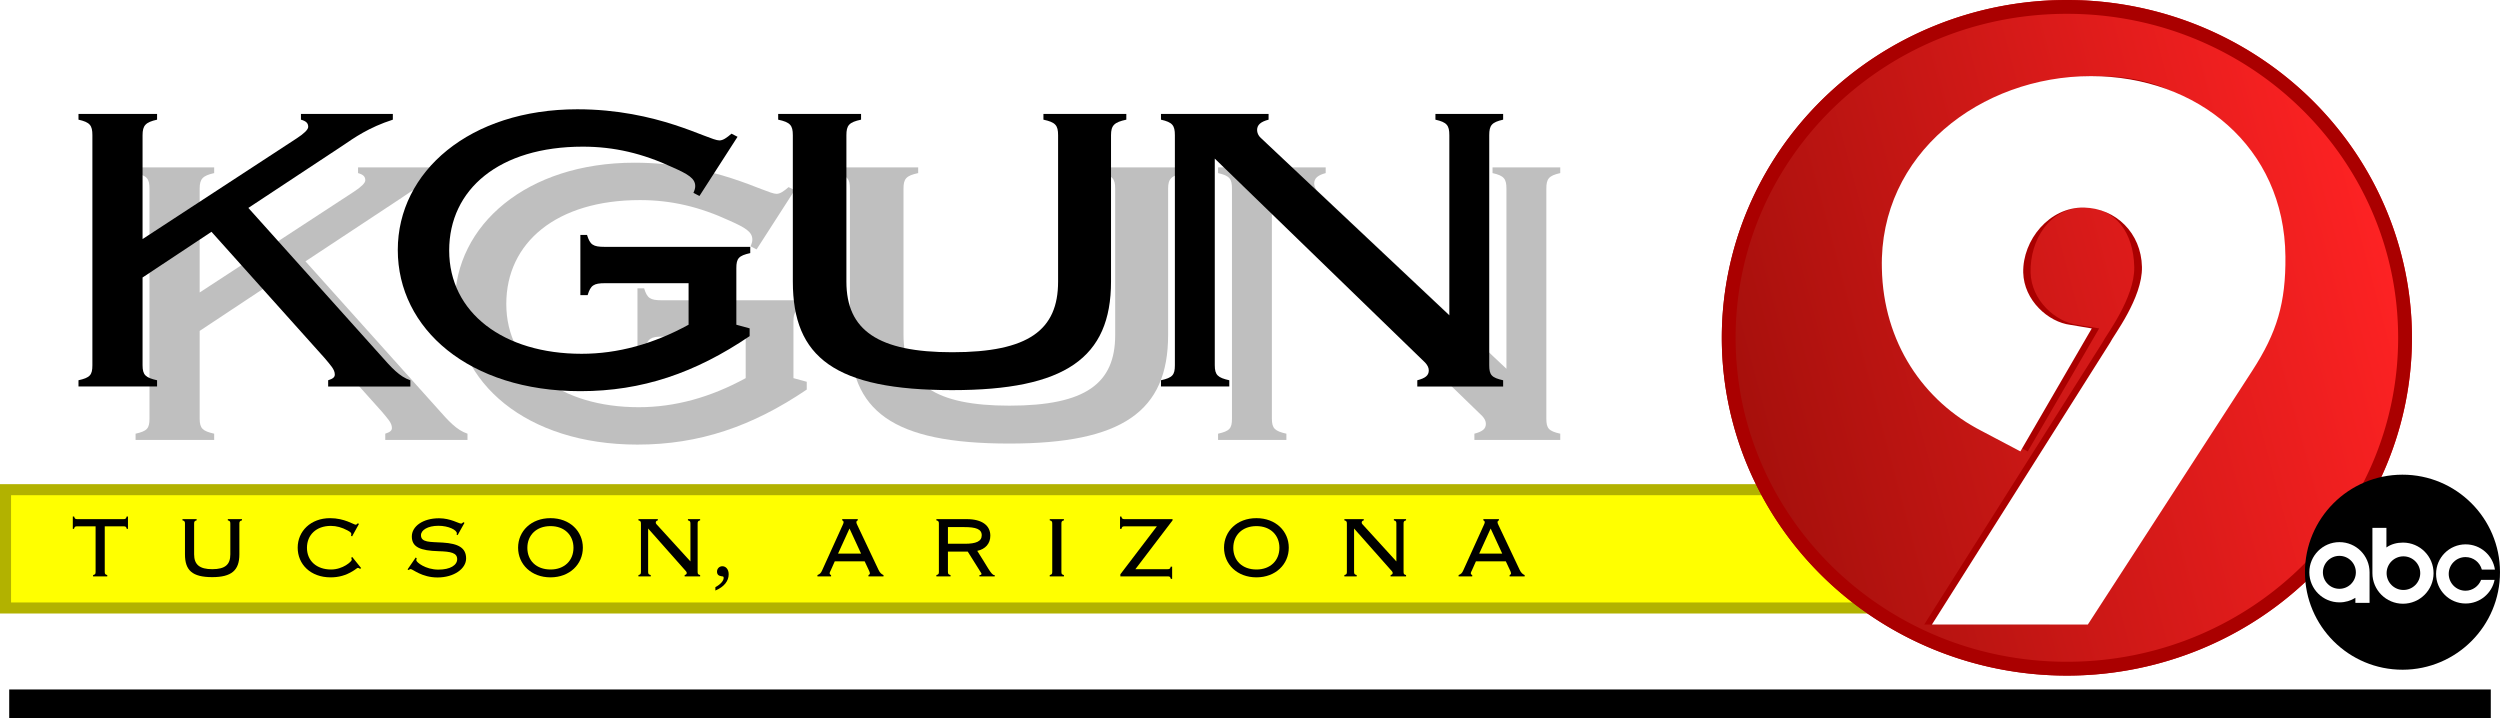
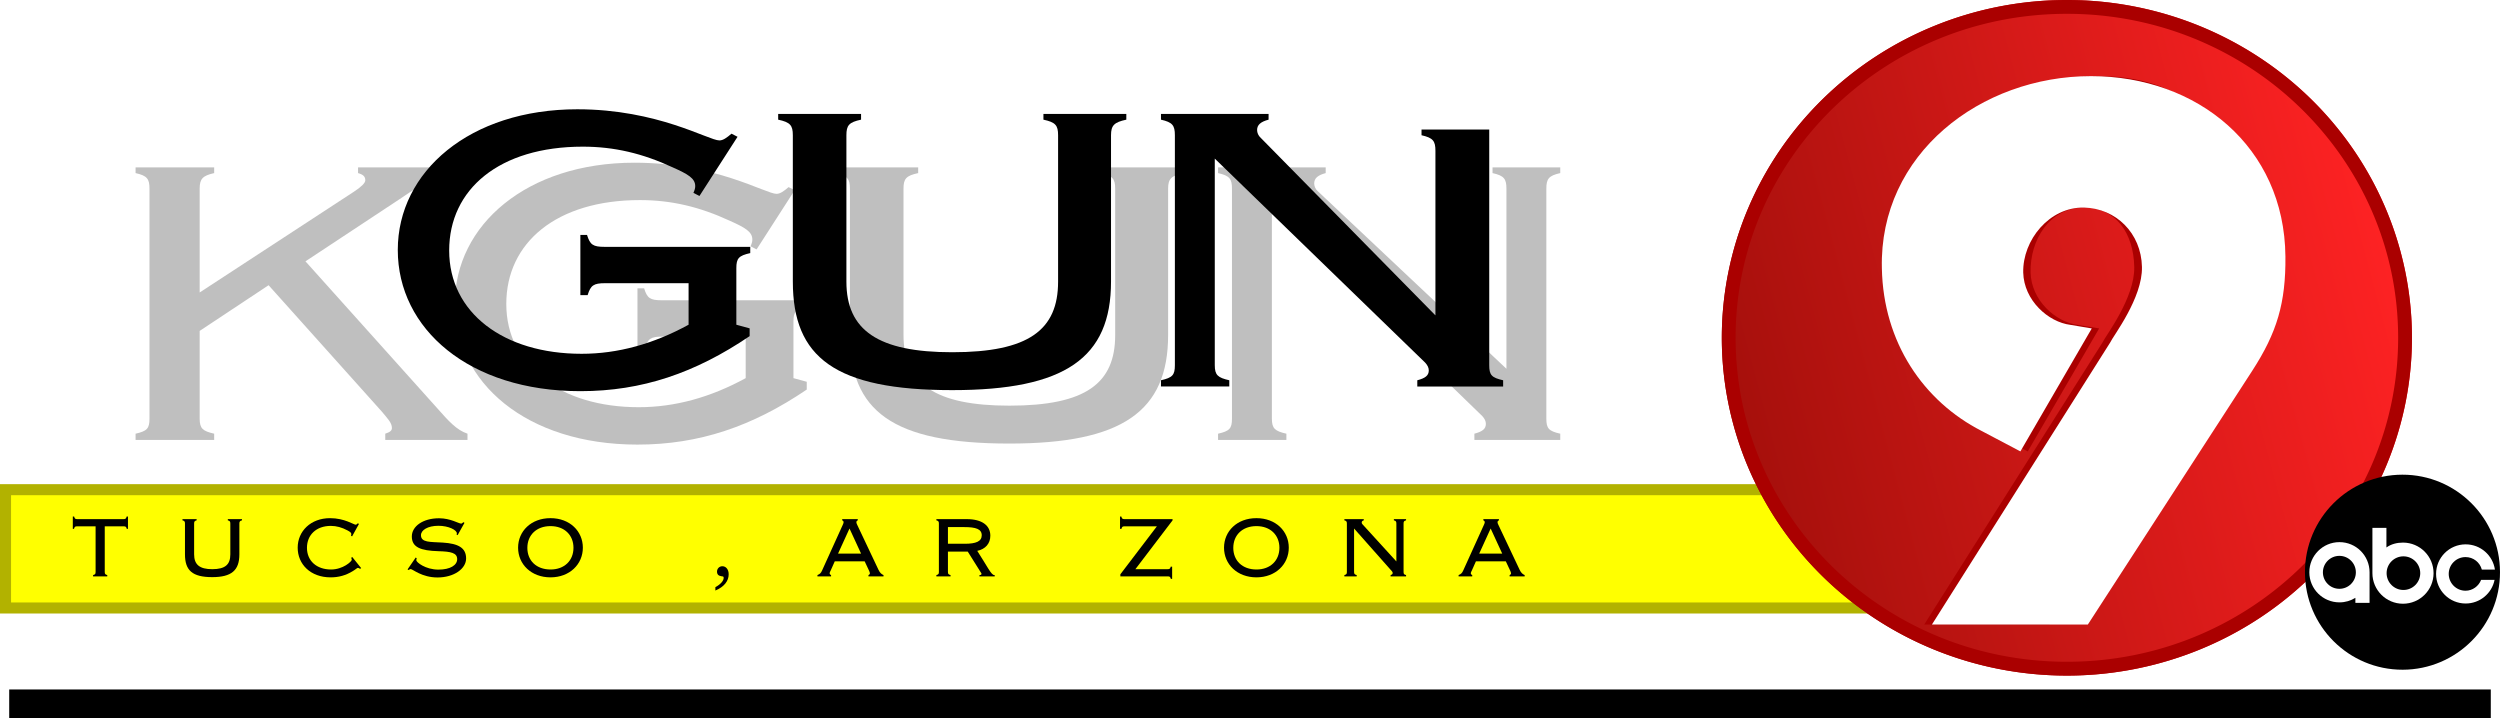
<svg xmlns="http://www.w3.org/2000/svg" xmlns:ns1="http://www.inkscape.org/namespaces/inkscape" xmlns:ns2="http://sodipodi.sourceforge.net/DTD/sodipodi-0.dtd" xmlns:xlink="http://www.w3.org/1999/xlink" width="359.092mm" height="103.146mm" viewBox="0 0 359.092 103.146" version="1.1" id="svg3257" ns1:version="1.1 (c68e22c387, 2021-05-23)" ns2:docname="KGUN_9_1994.svg">
  <ns2:namedview id="namedview3259" pagecolor="#505050" bordercolor="#eeeeee" borderopacity="1" ns1:pageshadow="0" ns1:pageopacity="0" ns1:pagecheckerboard="0" ns1:document-units="px" showgrid="false" ns1:zoom="0.43339059" ns1:cx="984.10074" ns1:cy="98.063966" ns1:window-width="1600" ns1:window-height="847" ns1:window-x="-8" ns1:window-y="-8" ns1:window-maximized="1" ns1:current-layer="svg3257" ns1:snap-bbox="true" ns1:bbox-paths="true" ns1:bbox-nodes="true" ns1:snap-bbox-edge-midpoints="true" ns1:snap-bbox-midpoints="true" ns1:object-paths="true" ns1:snap-intersection-paths="true" ns1:snap-smooth-nodes="true" ns1:snap-midpoints="true" ns1:snap-page="true" showguides="false" />
  <defs id="defs3254">
    <linearGradient ns1:collect="always" id="linearGradient9165">
      <stop style="stop-color:#a7100c;stop-opacity:1;" offset="0" id="stop9161" />
      <stop style="stop-color:#fd2223;stop-opacity:1" offset="1" id="stop9163" />
    </linearGradient>
    <filter ns1:collect="always" style="color-interpolation-filters:sRGB" id="filter7805" x="-0.123" y="-0.15" width="1.247" height="1.301">
      <feGaussianBlur ns1:collect="always" stdDeviation="2.451" id="feGaussianBlur7807" />
    </filter>
    <linearGradient ns1:collect="always" xlink:href="#linearGradient9165" id="linearGradient9167" x1="249.885" y1="55.85" x2="341.144" y2="31.397" gradientUnits="userSpaceOnUse" />
  </defs>
  <g id="g16059" style="stroke:none">
    <path id="rect5930" style="opacity:1;vector-effect:none;fill:#b2b200;fill-rule:evenodd;stroke:none;stroke-width:0.271;stop-color:#000000;stop-opacity:1;fill-opacity:1" d="M 0,69.543 H 285.752 V 88.122 H 0 Z" />
    <path id="path6171" style="opacity:1;vector-effect:none;fill:#ffff00;fill-rule:evenodd;stroke:none;stroke-width:0.271;stop-color:#000000;stop-opacity:1" d="m 1.588,86.535 c 94.192,0 188.384,0 282.576,0 0,-5.135 0,-10.27 0,-15.404 -94.192,0 -188.384,0 -282.576,0 0,5.135 0,10.27 0,15.404 z" />
    <path id="path2186" style="opacity:1;fill:url(#linearGradient9167);fill-rule:evenodd;stroke-width:0.265;stroke-linecap:round;stroke-linejoin:round;stop-color:#000000;stop-opacity:1;stroke:none" d="M 346.446,48.52 A 49.566,48.52 0 0 1 296.88,97.04 49.566,48.52 0 0 1 247.314,48.52 49.566,48.52 0 0 1 296.88,1.6784668e-4 49.566,48.52 0 0 1 346.446,48.52 Z" />
    <path id="ellipse3335" style="color:#000000;fill:#aa0000;fill-rule:evenodd;stroke:none;stroke-width:1;stroke-linecap:round;stroke-linejoin:round;-inkscape-stroke:none" d="M 296.88,0 A 49.566,48.52 0 0 0 247.314,48.52 49.566,48.52 0 0 0 296.88,97.04 49.566,48.52 0 0 0 346.446,48.52 49.566,48.52 0 0 0 296.88,0 Z m 0,1.984 c 26.325,0 47.582,20.834 47.582,46.535 0,25.701 -21.257,46.535 -47.582,46.535 -26.325,0 -47.582,-20.834 -47.582,-46.535 0,-25.701 21.257,-46.535 47.582,-46.535 z" />
    <path d="m 322.744,36.819 c -0.142,-15.735 -6.072,-25.885 -21.333,-25.885 -15.848,0 -30.454,11.166 -30.047,27.611 0.203,10.659 5.989,19.084 14.313,23.348 l 5.583,2.944 10.253,-17.663 -3.045,-0.508 c -3.248,-0.406 -6.7,-3.553 -6.801,-7.512 -0.102,-4.67 2.697,-9.339 7.672,-9.339 4.575,0 7.116,3.654 7.217,8.527 0.102,4.467 -4.162,9.948 -4.568,10.862 l -25.601,40.503 h 17.977 l 23.609,-36.443 c 3.56,-5.495 4.832,-9.745 4.771,-16.445 z" style="font-weight:bold;font-size:40px;line-height:1.25;font-family:Bauhaus;-inkscape-font-specification:'Bauhaus Bold';baseline-shift:baseline;opacity:1;fill:#aa0000;stroke:none;stroke-width:2.538" id="path10831" ns2:nodetypes="ssccccccsccccss" />
    <path d="m 328.269,36.819 c -0.142,-15.735 -12.655,-25.885 -27.916,-25.885 -15.848,0 -30.454,11.166 -30.047,27.611 0.203,10.659 5.989,19.084 14.313,23.348 l 5.583,2.944 10.253,-17.663 -3.045,-0.508 c -3.248,-0.406 -6.7,-3.553 -6.801,-7.512 -0.102,-4.67 3.756,-9.441 8.73,-9.339 4.568,0.102 8.222,3.654 8.324,8.527 0.102,4.467 -4.162,9.948 -4.568,10.862 l -25.601,40.503 h 22.396 l 23.609,-36.443 c 3.56,-5.495 4.832,-9.745 4.771,-16.445 z" style="font-weight:bold;font-size:40px;line-height:1.25;font-family:Bauhaus;-inkscape-font-specification:'Bauhaus Bold';baseline-shift:baseline;opacity:1;fill:#ffffff;stroke:none;stroke-width:2.538" id="path5799" ns2:nodetypes="sscccccccccccss" />
    <path style="font-size:40px;line-height:1.25;font-family:'Copperplate Gothic';-inkscape-font-specification:'Copperplate Gothic';letter-spacing:-4.472px;baseline-shift:baseline;opacity:0.5;mix-blend-mode:normal;fill:#000000;stroke:none;stroke-width:2.012;filter:url(#filter7805)" d="m 174.96,24.041 v 0.821 c 1.65,0.373 1.997,0.82 1.997,2.237 v 33.033 c 0,1.417 -0.347,1.79 -1.997,2.163 v 0.895 h 9.812 v -0.895 c -1.65,-0.373 -2.084,-0.746 -2.084,-2.163 V 30.454 l 30.218,29.305 c 0.347,0.373 0.521,0.745 0.521,1.118 0,0.746 -0.521,1.119 -1.65,1.417 v 0.895 h 12.331 v -0.895 c -1.65,-0.373 -1.997,-0.746 -1.997,-2.163 v -33.033 c 0,-1.417 0.347,-1.864 1.997,-2.237 v -0.821 h -9.726 v 0.821 c 1.65,0.373 1.997,0.82 1.997,2.237 v 25.874 L 189.288,27.471 c -0.347,-0.298 -0.521,-0.745 -0.521,-1.118 0,-0.746 0.521,-1.193 1.65,-1.491 v -0.821 z" id="path15862" />
    <path style="font-size:40px;line-height:1.25;font-family:'Copperplate Gothic';-inkscape-font-specification:'Copperplate Gothic';letter-spacing:-4.472px;baseline-shift:baseline;opacity:0.5;mix-blend-mode:normal;fill:#000000;stroke:none;stroke-width:2.012;filter:url(#filter7805)" d="m 119.977,24.041 v 0.821 c 1.74,0.373 2.106,0.82 2.106,2.237 v 21.028 c 0,10.887 6.044,15.584 22.896,15.584 16.211,0 22.805,-4.623 22.805,-15.584 V 27.099 c 0,-1.417 0.458,-1.864 2.198,-2.237 v -0.821 h -11.906 v 0.821 c 1.74,0.373 2.107,0.82 2.107,2.237 v 21.028 c 0,6.935 -4.213,10.141 -15.204,10.141 -10.624,0 -15.203,-3.132 -15.203,-10.141 V 27.099 c 0,-1.417 0.367,-1.864 2.107,-2.237 v -0.821 z" id="path15860" />
    <path style="font-size:40px;line-height:1.25;font-family:'Copperplate Gothic';-inkscape-font-specification:'Copperplate Gothic';letter-spacing:-4.472px;baseline-shift:baseline;opacity:0.5;mix-blend-mode:normal;fill:#000000;stroke:none;stroke-width:2.012;filter:url(#filter7805)" d="m 19.475,24.041 v 0.821 c 1.65,0.373 1.997,0.82 1.997,2.237 v 33.033 c 0,1.417 -0.347,1.79 -1.997,2.163 v 0.895 h 11.288 V 62.294 C 29.113,61.921 28.679,61.548 28.679,60.131 V 47.529 l 9.899,-6.562 16.238,18.12 c 0.868,1.044 1.476,1.641 1.476,2.386 0,0.373 -0.26,0.596 -0.955,0.82 v 0.895 H 67.147 v -0.895 c -1.563,-0.522 -2.692,-1.79 -4.342,-3.654 l -18.93,-21.102 13.546,-8.948 c 1.65,-1.119 3.734,-2.609 7.207,-3.728 V 24.041 H 51.429 v 0.821 c 0.782,0.224 1.042,0.522 1.042,1.044 0,0.373 -0.608,0.969 -1.65,1.64 L 28.679,42.012 V 27.099 c 0,-1.417 0.434,-1.864 2.084,-2.237 v -0.821 z" id="path15858" />
    <path style="font-size:40px;line-height:1.25;font-family:'Copperplate Gothic';-inkscape-font-specification:'Copperplate Gothic';letter-spacing:-4.472px;baseline-shift:baseline;opacity:0.5;mix-blend-mode:normal;fill:#000000;stroke:none;stroke-width:2.012;filter:url(#filter7805)" d="m 91.13,23.37 c -15.456,0 -25.79,8.948 -25.79,20.208 0,11.334 10.246,20.282 26.224,20.282 8.857,0 16.499,-2.61 24.314,-7.904 v -1.119 l -1.91,-0.522 v -8.128 c 0,-1.417 0.347,-1.789 1.997,-2.162 V 43.13 H 95.038 c -1.65,0 -2.084,-0.298 -2.518,-1.715 h -0.955 v 8.65 h 1.042 c 0.434,-1.417 0.868,-1.715 2.518,-1.715 h 11.983 v 5.965 c -5.036,2.759 -10.16,4.176 -15.37,4.176 -11.202,0 -19.016,-5.891 -19.016,-14.839 0,-8.799 7.207,-14.913 19.191,-14.913 4.515,0 8.597,0.969 12.938,2.983 2.171,0.969 3.213,1.566 3.213,2.684 0,0.298 -0.087,0.597 -0.26,0.969 l 0.868,0.448 5.47,-8.501 -0.868,-0.447 c -0.695,0.597 -1.216,0.969 -1.737,0.969 -1.563,0 -8.857,-4.474 -20.406,-4.474 z" id="path7571" />
-     <path d="M 20.477,52.458 V 39.857 L 30.376,33.295 46.614,51.415 c 0.868,1.044 1.476,1.64 1.476,2.386 0,0.373 -0.261,0.597 -0.955,0.82 v 0.895 H 58.944 V 54.621 C 57.381,54.099 56.253,52.831 54.603,50.967 L 35.673,29.865 49.219,20.917 c 1.65,-1.119 3.734,-2.61 7.207,-3.728 V 16.368 H 43.228 v 0.82 c 0.782,0.224 1.042,0.522 1.042,1.044 0,0.373 -0.608,0.969 -1.65,1.64 L 20.477,34.339 V 19.425 c 0,-1.417 0.434,-1.864 2.084,-2.237 V 16.368 H 11.273 v 0.82 c 1.65,0.373 1.997,0.82 1.997,2.237 v 33.033 c 0,1.417 -0.347,1.79 -1.997,2.162 v 0.895 h 11.288 v -0.895 c -1.65,-0.373 -2.084,-0.746 -2.084,-2.162 z" style="font-size:40px;line-height:1.25;font-family:'Copperplate Gothic';-inkscape-font-specification:'Copperplate Gothic';letter-spacing:-4.472px;baseline-shift:baseline;fill:#000000;stroke:none;stroke-width:2.012" id="path5790" />
    <path d="m 107.676,48.283 v -1.118 l -1.91,-0.522 v -8.128 c 0,-1.417 0.347,-1.79 1.997,-2.162 V 35.457 H 86.836 c -1.65,0 -2.084,-0.298 -2.518,-1.715 h -0.955 v 8.65 h 1.042 c 0.434,-1.417 0.868,-1.715 2.518,-1.715 h 11.983 v 5.965 c -5.036,2.759 -10.16,4.176 -15.37,4.176 -11.202,0 -19.017,-5.891 -19.017,-14.839 0,-8.799 7.207,-14.913 19.19,-14.913 4.515,0 8.597,0.969 12.938,2.983 2.171,0.969 3.213,1.566 3.213,2.684 0,0.298 -0.087,0.597 -0.261,0.969 l 0.868,0.447 5.471,-8.501 -0.868,-0.447 c -0.695,0.597 -1.216,0.969 -1.737,0.969 -1.563,0 -8.857,-4.474 -20.406,-4.474 -15.456,0 -25.79,8.948 -25.79,20.208 0,11.334 10.246,20.282 26.224,20.282 8.857,0 16.498,-2.61 24.314,-7.904 z" style="font-size:40px;line-height:1.25;font-family:'Copperplate Gothic';-inkscape-font-specification:'Copperplate Gothic';letter-spacing:-4.472px;baseline-shift:baseline;fill:#000000;stroke:none;stroke-width:2.012" id="path5792" />
    <path d="m 113.881,40.453 c 0,10.887 6.045,15.584 22.897,15.584 16.211,0 22.805,-4.623 22.805,-15.584 v -21.028 c 0,-1.417 0.458,-1.864 2.198,-2.237 v -0.82 h -11.906 v 0.82 c 1.74,0.373 2.106,0.82 2.106,2.237 v 21.028 c 0,6.935 -4.213,10.141 -15.203,10.141 -10.624,0 -15.203,-3.132 -15.203,-10.141 v -21.028 c 0,-1.417 0.366,-1.864 2.106,-2.237 v -0.82 h -11.906 v 0.82 c 1.74,0.373 2.106,0.82 2.106,2.237 z" style="font-size:40px;line-height:1.25;font-family:'Copperplate Gothic';-inkscape-font-specification:'Copperplate Gothic';letter-spacing:-4.472px;baseline-shift:baseline;fill:#000000;stroke:none;stroke-width:2.066" id="path5794" />
-     <path d="m 203.576,55.516 h 12.33 v -0.895 c -1.65,-0.373 -1.997,-0.746 -1.997,-2.162 V 19.425 c 0,-1.417 0.347,-1.864 1.997,-2.237 v -0.82 h -9.725 v 0.82 c 1.65,0.373 1.997,0.82 1.997,2.237 V 45.3 L 181.086,19.798 c -0.347,-0.298 -0.521,-0.746 -0.521,-1.119 0,-0.746 0.521,-1.193 1.65,-1.491 v -0.82 h -15.456 v 0.82 c 1.65,0.373 1.997,0.82 1.997,2.237 v 33.033 c 0,1.417 -0.347,1.79 -1.997,2.162 v 0.895 h 9.812 v -0.895 c -1.65,-0.373 -2.084,-0.746 -2.084,-2.162 V 22.781 l 30.218,29.305 c 0.347,0.373 0.521,0.746 0.521,1.119 0,0.746 -0.521,1.119 -1.65,1.417 z" style="font-size:40px;line-height:1.25;font-family:'Copperplate Gothic';-inkscape-font-specification:'Copperplate Gothic';letter-spacing:-4.472px;baseline-shift:baseline;fill:#000000;stroke:none;stroke-width:2.012" id="path5796" />
+     <path d="m 203.576,55.516 h 12.33 v -0.895 c -1.65,-0.373 -1.997,-0.746 -1.997,-2.162 V 19.425 v -0.82 h -9.725 v 0.82 c 1.65,0.373 1.997,0.82 1.997,2.237 V 45.3 L 181.086,19.798 c -0.347,-0.298 -0.521,-0.746 -0.521,-1.119 0,-0.746 0.521,-1.193 1.65,-1.491 v -0.82 h -15.456 v 0.82 c 1.65,0.373 1.997,0.82 1.997,2.237 v 33.033 c 0,1.417 -0.347,1.79 -1.997,2.162 v 0.895 h 9.812 v -0.895 c -1.65,-0.373 -2.084,-0.746 -2.084,-2.162 V 22.781 l 30.218,29.305 c 0.347,0.373 0.521,0.746 0.521,1.119 0,0.746 -0.521,1.119 -1.65,1.417 z" style="font-size:40px;line-height:1.25;font-family:'Copperplate Gothic';-inkscape-font-specification:'Copperplate Gothic';letter-spacing:-4.472px;baseline-shift:baseline;fill:#000000;stroke:none;stroke-width:2.012" id="path5796" />
    <path d="m 13.371,82.788 h 2.036 v -0.188 C 15.109,82.522 15.046,82.444 15.046,82.146 v -6.546 h 2.709 c 0.298,0 0.376,0.063 0.454,0.36 h 0.172 v -1.77 h -0.188 c -0.078,0.298 -0.157,0.376 -0.454,0.376 H 11.1 c -0.298,0 -0.376,-0.078 -0.454,-0.376 h -0.188 v 1.77 h 0.172 c 0.078,-0.298 0.157,-0.36 0.454,-0.36 h 2.647 v 6.546 c 0,0.298 -0.063,0.376 -0.36,0.454 z" style="font-size:40px;line-height:1.25;font-family:'Copperplate Gothic';-inkscape-font-specification:'Copperplate Gothic';letter-spacing:14.192px;word-spacing:-29.736px;baseline-shift:baseline;fill:#000000;stroke:none;stroke-width:0.391" id="path5761" />
    <path d="m 26.569,79.625 c 0,2.286 1.034,3.273 3.915,3.273 2.772,0 3.899,-0.971 3.899,-3.273 v -4.416 c 0,-0.298 0.078,-0.391 0.376,-0.47 V 74.567 H 32.723 v 0.172 c 0.298,0.078 0.36,0.172 0.36,0.47 v 4.416 c 0,1.456 -0.72,2.13 -2.6,2.13 -1.817,0 -2.6,-0.658 -2.6,-2.13 v -4.416 c 0,-0.298 0.063,-0.391 0.36,-0.47 V 74.567 H 26.209 v 0.172 c 0.298,0.078 0.36,0.172 0.36,0.47 z" style="font-size:40px;line-height:1.25;font-family:'Copperplate Gothic';-inkscape-font-specification:'Copperplate Gothic';letter-spacing:14.192px;word-spacing:-29.736px;baseline-shift:baseline;fill:#000000;stroke:none;stroke-width:0.391" id="path5763" />
    <path d="m 50.416,76.947 0.157,0.094 0.987,-1.785 -0.157,-0.094 c -0.125,0.125 -0.219,0.204 -0.313,0.204 -0.282,0 -1.597,-0.94 -3.68,-0.94 -2.787,0 -4.651,1.879 -4.651,4.244 0,2.38 1.848,4.259 4.729,4.259 1.159,0 2.177,-0.282 3.179,-0.893 0.423,-0.251 0.626,-0.47 0.736,-0.47 0.094,0 0.188,0.047 0.313,0.141 l 0.157,-0.11 -1.284,-1.597 -0.141,0.125 c 0.047,0.125 0.078,0.219 0.078,0.282 0,0.235 -1.268,1.394 -2.975,1.394 -2.067,0 -3.461,-1.237 -3.461,-3.116 0,-1.848 1.331,-3.148 3.43,-3.148 0.814,0 1.582,0.219 2.38,0.642 0.376,0.204 0.564,0.329 0.564,0.548 0,0.063 -0.016,0.141 -0.047,0.219 z" style="font-size:40px;line-height:1.25;font-family:'Copperplate Gothic';-inkscape-font-specification:'Copperplate Gothic';letter-spacing:14.192px;word-spacing:-29.736px;baseline-shift:baseline;fill:#000000;stroke:none;stroke-width:0.391" id="path5765" />
    <path d="m 58.697,81.88 c 0.125,-0.094 0.188,-0.141 0.282,-0.141 0.313,0 1.582,1.206 3.868,1.206 2.38,0 4.103,-1.268 4.103,-2.725 0,-1.519 -1.096,-2.145 -3.367,-2.286 -1.801,-0.11 -3.116,0.016 -3.116,-1.065 0,-0.72 0.955,-1.347 2.506,-1.347 1.441,0 2.647,0.595 2.647,1.096 0,0.047 -0.016,0.11 -0.047,0.157 l 0.157,0.094 0.987,-1.77 -0.157,-0.094 c -0.125,0.125 -0.235,0.204 -0.329,0.204 -0.329,0 -1.519,-0.767 -3.163,-0.767 -2.349,0 -3.915,1.174 -3.915,2.615 0,1.55 1.253,2.036 3.805,2.114 1.848,0.047 2.709,0.251 2.709,1.143 0,0.861 -0.987,1.503 -2.694,1.503 -1.864,0 -3.179,-1.065 -3.179,-1.347 0,-0.063 0.016,-0.157 0.063,-0.282 l -0.141,-0.11 -1.175,1.707 z" style="font-size:40px;line-height:1.25;font-family:'Copperplate Gothic';-inkscape-font-specification:'Copperplate Gothic';letter-spacing:14.192px;word-spacing:-29.736px;baseline-shift:baseline;fill:#000000;stroke:none;stroke-width:0.391" id="path5767" />
    <path d="m 75.748,78.685 c 0,-1.817 1.3,-3.116 3.32,-3.116 2.02,0 3.304,1.3 3.304,3.116 0,1.832 -1.3,3.116 -3.289,3.116 -2.051,0 -3.336,-1.284 -3.336,-3.116 z m 3.32,4.244 c 2.756,0 4.651,-1.879 4.651,-4.259 0,-2.365 -1.864,-4.244 -4.651,-4.244 -2.787,0 -4.651,1.879 -4.651,4.244 0,2.38 1.895,4.259 4.651,4.259 z" style="font-size:40px;line-height:1.25;font-family:'Copperplate Gothic';-inkscape-font-specification:'Copperplate Gothic';letter-spacing:14.192px;word-spacing:-29.736px;baseline-shift:baseline;fill:#000000;stroke:none;stroke-width:0.391" id="path5769" />
-     <path d="m 98.342,82.788 h 2.224 v -0.188 c -0.298,-0.078 -0.36,-0.157 -0.36,-0.454 v -6.937 c 0,-0.298 0.063,-0.391 0.36,-0.47 v -0.172 h -1.754 v 0.172 c 0.298,0.078 0.36,0.172 0.36,0.47 v 5.434 l -4.886,-5.356 c -0.063,-0.063 -0.094,-0.157 -0.094,-0.235 0,-0.157 0.094,-0.251 0.298,-0.313 V 74.567 H 91.702 v 0.172 c 0.298,0.078 0.36,0.172 0.36,0.47 v 6.937 c 0,0.298 -0.063,0.376 -0.36,0.454 v 0.188 h 1.77 v -0.188 c -0.298,-0.078 -0.376,-0.157 -0.376,-0.454 v -6.233 l 5.45,6.154 c 0.063,0.078 0.094,0.157 0.094,0.235 0,0.157 -0.094,0.235 -0.298,0.298 z" style="font-size:40px;line-height:1.25;font-family:'Copperplate Gothic';-inkscape-font-specification:'Copperplate Gothic';letter-spacing:14.192px;word-spacing:-29.736px;baseline-shift:baseline;fill:#000000;stroke:none;stroke-width:0.391" id="path5771" />
    <path d="m 102.754,84.339 v 0.485 c 1.268,-0.532 1.911,-1.378 1.911,-2.333 0,-0.705 -0.391,-1.159 -0.908,-1.159 -0.438,0 -0.767,0.345 -0.767,0.767 0,0.407 0.204,0.611 0.642,0.673 0.235,0.031 0.313,0.016 0.313,0.235 0,0.391 -0.407,0.908 -1.19,1.331 z" style="font-size:40px;line-height:1.25;font-family:'Copperplate Gothic';-inkscape-font-specification:'Copperplate Gothic';letter-spacing:14.192px;word-spacing:-29.736px;baseline-shift:baseline;fill:#000000;stroke:none;stroke-width:0.391" id="path5773" />
    <path d="m 117.416,82.788 h 1.957 v -0.188 c -0.141,-0.063 -0.204,-0.141 -0.204,-0.251 0,-0.125 0.078,-0.266 0.157,-0.423 l 0.579,-1.3 h 4.291 l 0.611,1.3 c 0.078,0.172 0.141,0.313 0.141,0.423 0,0.11 -0.063,0.188 -0.204,0.251 v 0.188 h 2.161 v -0.188 c -0.313,-0.125 -0.532,-0.36 -0.72,-0.752 l -3.038,-6.421 c -0.094,-0.188 -0.141,-0.313 -0.141,-0.423 0,-0.11 0.063,-0.204 0.204,-0.266 v -0.172 h -2.239 v 0.172 c 0.141,0.063 0.204,0.157 0.204,0.266 0,0.11 -0.063,0.251 -0.141,0.423 l -2.96,6.53 c -0.141,0.313 -0.282,0.501 -0.658,0.642 z m 2.96,-3.273 1.644,-3.602 1.66,3.602 z" style="font-size:40px;line-height:1.25;font-family:'Copperplate Gothic';-inkscape-font-specification:'Copperplate Gothic';letter-spacing:14.192px;word-spacing:-29.736px;baseline-shift:baseline;fill:#000000;stroke:none;stroke-width:0.391" id="path5775" />
    <path d="m 138.507,75.71 c 1.66,0 2.506,0.282 2.506,1.174 0,0.877 -0.814,1.221 -2.427,1.221 h -2.427 v -2.396 z m 0.36,-1.143 h -4.369 v 0.172 c 0.298,0.078 0.36,0.172 0.36,0.47 v 6.937 c 0,0.282 -0.047,0.376 -0.36,0.454 v 0.188 h 2.036 v -0.188 c -0.313,-0.078 -0.376,-0.172 -0.376,-0.454 v -2.913 h 2.85 l 1.895,3.022 c 0.047,0.078 0.078,0.11 0.078,0.157 0,0.11 -0.078,0.188 -0.235,0.188 h -0.063 v 0.188 h 2.192 v -0.188 h -0.063 c -0.438,0 -1.002,-1.253 -2.443,-3.477 1.19,-0.251 1.879,-1.065 1.879,-2.177 0,-1.456 -1.175,-2.38 -3.383,-2.38 z" style="font-size:40px;line-height:1.25;font-family:'Copperplate Gothic';-inkscape-font-specification:'Copperplate Gothic';letter-spacing:14.192px;word-spacing:-29.736px;baseline-shift:baseline;fill:#000000;stroke:none;stroke-width:0.391" id="path5777" />
-     <path d="m 150.781,82.788 h 2.036 v -0.188 c -0.298,-0.078 -0.36,-0.157 -0.36,-0.454 v -6.937 c 0,-0.298 0.063,-0.391 0.36,-0.47 v -0.172 h -2.036 v 0.172 c 0.298,0.078 0.36,0.172 0.36,0.47 v 6.937 c 0,0.298 -0.063,0.376 -0.36,0.454 z" style="font-size:40px;line-height:1.25;font-family:'Copperplate Gothic';-inkscape-font-specification:'Copperplate Gothic';letter-spacing:14.192px;word-spacing:-29.736px;baseline-shift:baseline;fill:#000000;stroke:none;stroke-width:0.391" id="path5779" />
    <path d="m 161.536,75.6 h 4.635 l -5.246,6.89 v 0.298 h 6.796 c 0.298,0 0.376,0.063 0.454,0.36 h 0.188 v -1.754 h -0.204 c -0.078,0.298 -0.157,0.36 -0.454,0.36 h -4.62 l 5.34,-7.016 v -0.172 h -6.906 c -0.298,0 -0.376,-0.078 -0.454,-0.376 h -0.188 v 1.77 h 0.204 c 0.078,-0.298 0.157,-0.36 0.454,-0.36 z" style="font-size:40px;line-height:1.25;font-family:'Copperplate Gothic';-inkscape-font-specification:'Copperplate Gothic';letter-spacing:14.192px;word-spacing:-29.736px;baseline-shift:baseline;fill:#000000;stroke:none;stroke-width:0.391" id="path5781" />
    <path d="m 177.146,78.685 c 0,-1.817 1.3,-3.116 3.32,-3.116 2.02,0 3.304,1.3 3.304,3.116 0,1.832 -1.3,3.116 -3.289,3.116 -2.051,0 -3.336,-1.284 -3.336,-3.116 z m 3.32,4.244 c 2.756,0 4.651,-1.879 4.651,-4.259 0,-2.365 -1.864,-4.244 -4.651,-4.244 -2.787,0 -4.651,1.879 -4.651,4.244 0,2.38 1.895,4.259 4.651,4.259 z" style="font-size:40px;line-height:1.25;font-family:'Copperplate Gothic';-inkscape-font-specification:'Copperplate Gothic';letter-spacing:14.192px;word-spacing:-29.736px;baseline-shift:baseline;fill:#000000;stroke:none;stroke-width:0.391" id="path5783" />
    <path d="m 199.74,82.788 h 2.224 v -0.188 c -0.298,-0.078 -0.36,-0.157 -0.36,-0.454 v -6.937 c 0,-0.298 0.063,-0.391 0.36,-0.47 v -0.172 h -1.754 v 0.172 c 0.298,0.078 0.36,0.172 0.36,0.47 v 5.434 l -4.886,-5.356 c -0.063,-0.063 -0.094,-0.157 -0.094,-0.235 0,-0.157 0.094,-0.251 0.298,-0.313 v -0.172 h -2.787 v 0.172 c 0.298,0.078 0.36,0.172 0.36,0.47 v 6.937 c 0,0.298 -0.063,0.376 -0.36,0.454 v 0.188 h 1.77 v -0.188 c -0.298,-0.078 -0.376,-0.157 -0.376,-0.454 v -6.233 l 5.45,6.154 c 0.063,0.078 0.094,0.157 0.094,0.235 0,0.157 -0.094,0.235 -0.298,0.298 z" style="font-size:40px;line-height:1.25;font-family:'Copperplate Gothic';-inkscape-font-specification:'Copperplate Gothic';letter-spacing:14.192px;word-spacing:-29.736px;baseline-shift:baseline;fill:#000000;stroke:none;stroke-width:0.391" id="path5785" />
    <path d="m 209.509,82.788 h 1.957 v -0.188 c -0.141,-0.063 -0.204,-0.141 -0.204,-0.251 0,-0.125 0.078,-0.266 0.157,-0.423 l 0.579,-1.3 h 4.291 l 0.611,1.3 c 0.078,0.172 0.141,0.313 0.141,0.423 0,0.11 -0.063,0.188 -0.204,0.251 v 0.188 h 2.161 v -0.188 c -0.313,-0.125 -0.532,-0.36 -0.72,-0.752 l -3.038,-6.421 c -0.094,-0.188 -0.141,-0.313 -0.141,-0.423 0,-0.11 0.063,-0.204 0.204,-0.266 v -0.172 h -2.239 v 0.172 c 0.141,0.063 0.204,0.157 0.204,0.266 0,0.11 -0.063,0.251 -0.141,0.423 l -2.96,6.53 c -0.141,0.313 -0.282,0.501 -0.658,0.642 z m 2.96,-3.273 1.644,-3.602 1.66,3.602 z" style="font-size:40px;line-height:1.25;font-family:'Copperplate Gothic';-inkscape-font-specification:'Copperplate Gothic';letter-spacing:14.192px;word-spacing:-29.736px;baseline-shift:baseline;fill:#000000;stroke:none;stroke-width:0.391" id="path5787" />
    <path id="path6350" style="opacity:1;vector-effect:none;fill:#000000;fill-rule:evenodd;stroke:none;stroke-width:0.157;stop-color:#000000;stop-opacity:1" d="m 1.323,103.146 c 118.815,0 237.631,0 356.446,0 0,-1.37 0,-2.74 0,-4.11 -118.815,0 -237.631,0 -356.446,0 0,1.37 0,2.74 0,4.11 z" />
    <path id="path4741" d="m 345.105,96.197 c -7.737,0.01 -14.017,-6.253 -14.028,-13.988 -0.012,-7.736 6.252,-14.016 13.988,-14.027 7.736,-0.012 14.016,6.25 14.027,13.987 0.012,7.735 -6.252,14.016 -13.987,14.028 z" ns1:connector-curvature="0" style="fill:#000000;stroke:none;stroke-width:0.268" />
    <path id="path4743" d="m 356.483,81.818 c -0.273,-1.039 -1.217,-1.801 -2.34,-1.801 -1.335,0 -2.416,1.081 -2.416,2.416 0,1.334 1.082,2.416 2.416,2.416 1.017,0 1.888,-0.664 2.235,-1.555 h 1.934 c -0.386,1.935 -2.099,3.392 -4.153,3.392 -2.345,0 -4.248,-1.901 -4.248,-4.247 0,-2.348 1.903,-4.25 4.248,-4.25 2.138,0 3.905,1.577 4.205,3.629 z" ns1:connector-curvature="0" style="fill:#ffffff;stroke:none;stroke-width:0.268" ns2:nodetypes="csssccssscc" />
    <path id="path4745" d="m 336.025,84.574 c -1.307,0.004 -2.368,-1.054 -2.37,-2.362 -0.003,-1.307 1.055,-2.367 2.363,-2.37 1.308,-0.003 2.369,1.057 2.371,2.364 0,1.307 -1.056,2.368 -2.364,2.369 z m 0,-6.704 c -2.39,0.005 -4.325,1.942 -4.32,4.333 0.003,2.389 1.943,4.323 4.333,4.319 0.837,0 1.619,-0.24 2.281,-0.653 v 0.728 l 2.037,-0.004 v -4.403 c -0.003,-2.388 -1.942,-4.324 -4.331,-4.32 z" ns1:connector-curvature="0" style="fill:#ffffff;stroke:none;stroke-width:0.268" ns2:nodetypes="csccccccccccc" />
    <path id="path4747" d="m 345.223,84.741 c -1.333,0.003 -2.416,-1.079 -2.419,-2.412 0,-1.333 1.079,-2.416 2.412,-2.419 1.334,0 2.416,1.079 2.419,2.413 0.003,1.333 -1.078,2.416 -2.411,2.418 z m -0.067,-6.805 c -0.877,0 -1.702,0.216 -2.379,0.7 v -2.816 h -2.012 v 6.506 c 0,2.425 1.966,4.391 4.391,4.391 2.426,0 4.392,-1.966 4.392,-4.391 0,-2.426 -1.967,-4.39 -4.392,-4.39 z" ns1:connector-curvature="0" style="fill:#ffffff;stroke:none;stroke-width:0.268" ns2:nodetypes="cccccsccccsss" />
  </g>
</svg>